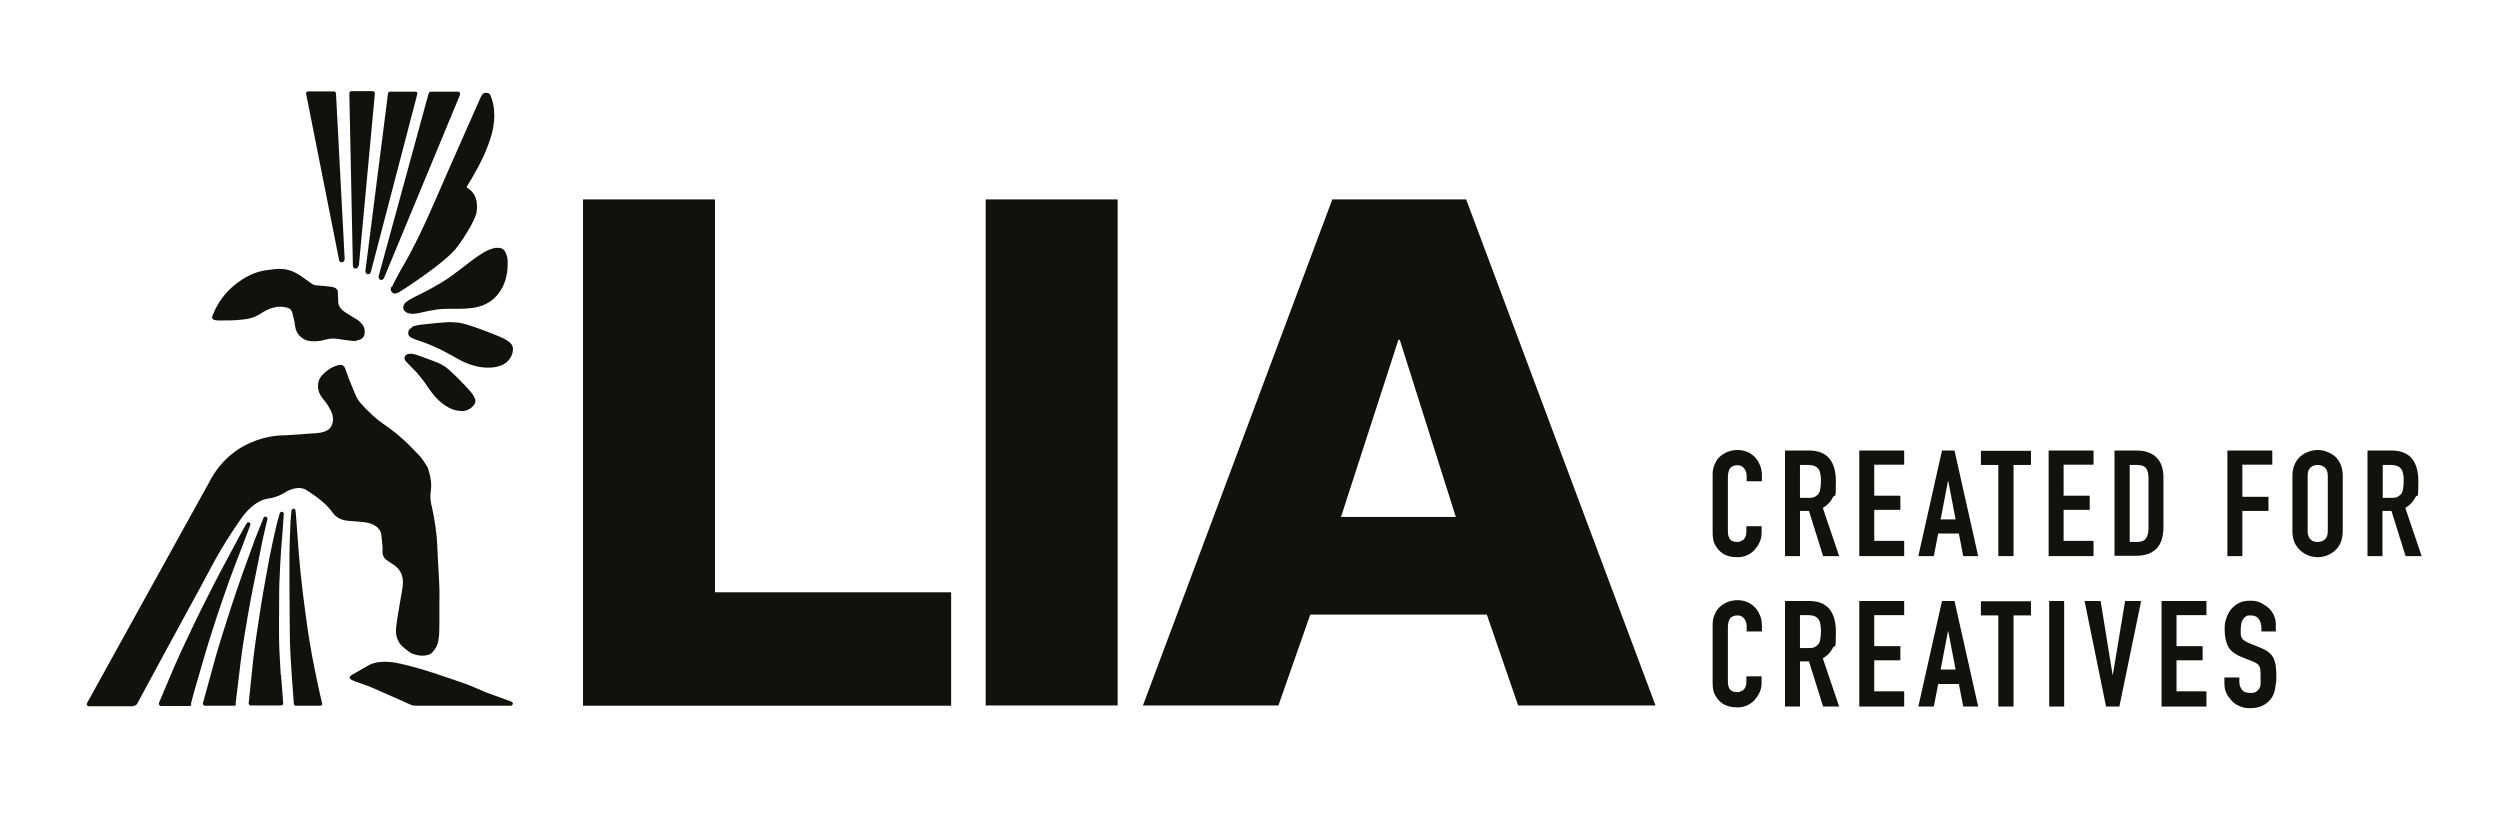
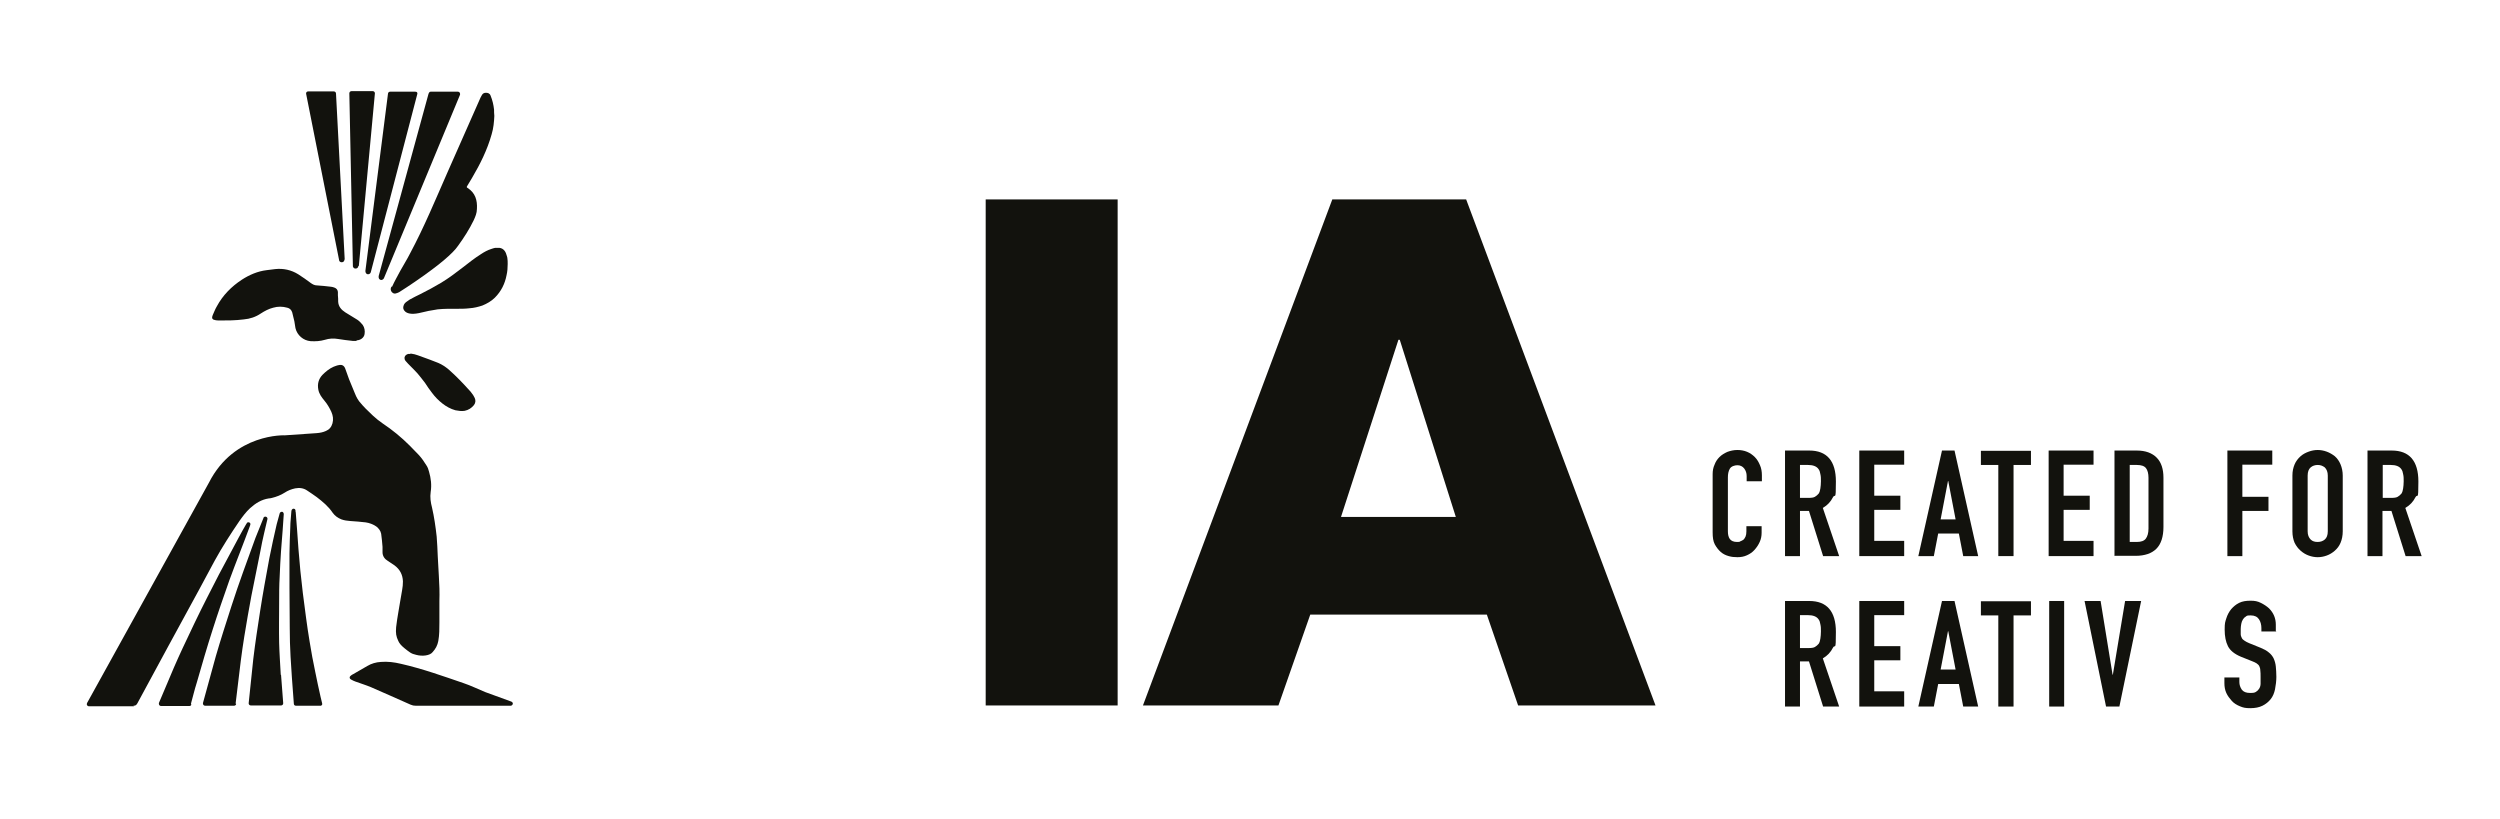
<svg xmlns="http://www.w3.org/2000/svg" id="Layer_1" data-name="Layer 1" version="1.1" viewBox="0 0 918.9 301.2">
  <defs>
    <style>
      .cls-1 {
        fill: #12120d;
        stroke-width: 0px;
      }
    </style>
  </defs>
-   <polygon class="cls-1" points="214.3 73.3 214.3 259.4 349.6 259.4 349.6 217.7 262.8 217.7 262.8 73.3 214.3 73.3" />
  <rect class="cls-1" x="362.3" y="73.3" width="48.5" height="186" />
  <path class="cls-1" d="M514,124.9h.5l20.6,65.1h-42.2l21.1-65.1h0ZM489.7,73.3l-69.6,186h49.8l11.7-33.4h64.9l11.5,33.4h50.5l-69.6-186h-49.2,0Z" />
  <path class="cls-1" d="M647.5,193.4v2.4c0,1.2-.2,2.3-.7,3.4-.5,1.1-1.1,2-1.9,2.9s-1.7,1.5-2.8,2-2.2.7-3.5.7-2.1-.1-3.2-.4c-1.1-.3-2.1-.8-2.9-1.5s-1.6-1.7-2.2-2.8c-.6-1.1-.8-2.6-.8-4.4v-21.4c0-1.3.2-2.4.7-3.5.4-1.1,1-2,1.8-2.8s1.8-1.4,2.9-1.9c1.1-.4,2.3-.7,3.7-.7,2.6,0,4.7.9,6.4,2.6.8.8,1.4,1.8,1.9,3,.5,1.1.7,2.4.7,3.7v2.2h-5.6v-1.9c0-1.1-.3-2-.9-2.8s-1.5-1.2-2.5-1.2-2.3.4-2.8,1.3-.7,1.9-.7,3.2v19.8c0,1.1.2,2.1.7,2.8s1.4,1.1,2.6,1.1.8,0,1.2-.2.8-.3,1.2-.6c.3-.3.6-.7.8-1.2.2-.5.3-1.1.3-1.9v-1.9h5.6Z" />
  <path class="cls-1" d="M656.1,204.4v-38.8h8.9c6.5,0,9.8,3.8,9.8,11.4s-.3,4.2-1.1,5.8-2,2.9-3.7,3.9l6,17.7h-5.9l-5.2-16.6h-3.3v16.6h-5.6ZM661.6,170.9v12.1h3.2c1,0,1.8-.1,2.3-.4s1-.7,1.4-1.2c.3-.5.5-1.1.6-1.9.1-.7.2-1.6.2-2.6s0-1.8-.2-2.6c-.1-.7-.3-1.4-.7-1.9-.7-1-2-1.5-3.9-1.5h-2.9,0Z" />
  <path class="cls-1" d="M683.4,204.4v-38.8h16.5v5.2h-11v11.4h9.6v5.2h-9.6v11.4h11v5.6h-16.5Z" />
  <path class="cls-1" d="M705.1,204.4l8.7-38.8h4.6l8.7,38.8h-5.5l-1.6-8.3h-7.6l-1.6,8.3h-5.6ZM718.8,190.9l-2.7-14.1h-.1l-2.7,14.1h5.5,0Z" />
  <path class="cls-1" d="M734.5,204.4v-33.5h-6.4v-5.2h18.4v5.2h-6.4v33.5h-5.6Z" />
  <path class="cls-1" d="M753,204.4v-38.8h16.5v5.2h-11v11.4h9.6v5.2h-9.6v11.4h11v5.6h-16.5Z" />
  <path class="cls-1" d="M777.2,204.4v-38.8h8.2c3.2,0,5.6.9,7.3,2.6s2.5,4.2,2.5,7.4v18.1c0,3.6-.9,6.3-2.6,8s-4.3,2.6-7.6,2.6h-7.7ZM782.8,170.9v28.3h2.6c1.6,0,2.7-.4,3.3-1.2s1-2,1-3.7v-18.7c0-1.5-.3-2.7-.9-3.5s-1.7-1.2-3.4-1.2h-2.6,0Z" />
  <path class="cls-1" d="M818.7,204.4v-38.8h16.5v5.2h-11v11.8h9.6v5.2h-9.6v16.6h-5.6,0Z" />
  <path class="cls-1" d="M842.6,174.8c0-1.6.3-2.9.8-4.1s1.3-2.2,2.2-3c.9-.8,1.9-1.3,3-1.7,1.1-.4,2.2-.6,3.3-.6s2.2.2,3.3.6c1.1.4,2.1,1,3,1.7.9.8,1.6,1.8,2.1,3,.5,1.2.8,2.6.8,4.1v20.5c0,1.6-.3,3-.8,4.2-.5,1.2-1.2,2.1-2.1,2.9-.9.8-1.9,1.4-3,1.8-1.1.4-2.2.6-3.3.6s-2.2-.2-3.3-.6c-1.1-.4-2.1-1-3-1.8-.9-.8-1.6-1.7-2.2-2.9-.5-1.2-.8-2.6-.8-4.2v-20.5ZM848.2,195.3c0,1.3.4,2.3,1.1,3s1.6.9,2.6.9,1.9-.3,2.6-.9,1.1-1.6,1.1-3v-20.5c0-1.3-.4-2.3-1.1-3-.8-.6-1.6-.9-2.6-.9s-1.9.3-2.6.9c-.7.6-1.1,1.6-1.1,3v20.5Z" />
  <path class="cls-1" d="M870.2,204.4v-38.8h8.9c6.5,0,9.8,3.8,9.8,11.4s-.3,4.2-1.1,5.8-2,2.9-3.7,3.9l6,17.7h-5.9l-5.2-16.6h-3.3v16.6h-5.6ZM875.8,170.9v12.1h3.2c1,0,1.8-.1,2.3-.4s1-.7,1.4-1.2c.3-.5.5-1.1.6-1.9.1-.7.2-1.6.2-2.6s0-1.8-.2-2.6c-.1-.7-.3-1.4-.7-1.9-.7-1-2-1.5-3.9-1.5h-2.9,0Z" />
-   <path class="cls-1" d="M647.5,248.6v2.4c0,1.2-.2,2.3-.7,3.4-.5,1.1-1.1,2-1.9,2.9s-1.7,1.5-2.8,2-2.2.7-3.5.7-2.1-.1-3.2-.4-2.1-.8-2.9-1.5c-.9-.7-1.6-1.7-2.2-2.8-.6-1.1-.8-2.6-.8-4.4v-21.4c0-1.3.2-2.4.7-3.5.4-1.1,1-2,1.8-2.8s1.8-1.4,2.9-1.9c1.1-.4,2.3-.7,3.7-.7,2.6,0,4.7.9,6.4,2.6.8.8,1.4,1.8,1.9,3,.5,1.1.7,2.4.7,3.7v2.2h-5.6v-1.9c0-1.1-.3-2-.9-2.8s-1.5-1.2-2.5-1.2-2.3.4-2.8,1.3-.7,1.9-.7,3.2v19.8c0,1.1.2,2.1.7,2.8s1.4,1.1,2.6,1.1.8,0,1.2-.2.8-.3,1.2-.6c.3-.3.6-.7.8-1.2.2-.5.3-1.1.3-1.9v-1.9h5.6Z" />
  <path class="cls-1" d="M656.1,259.7v-38.8h8.9c6.5,0,9.8,3.8,9.8,11.4s-.3,4.2-1.1,5.8-2,2.9-3.7,3.9l6,17.7h-5.9l-5.2-16.6h-3.3v16.6h-5.6ZM661.6,226.1v12.1h3.2c1,0,1.8-.1,2.3-.4s1-.7,1.4-1.2c.3-.5.5-1.1.6-1.9.1-.7.2-1.6.2-2.6s0-1.8-.2-2.6c-.1-.7-.3-1.4-.7-1.9-.7-1-2-1.5-3.9-1.5h-2.9,0Z" />
  <path class="cls-1" d="M683.4,259.7v-38.8h16.5v5.2h-11v11.4h9.6v5.2h-9.6v11.4h11v5.6h-16.5Z" />
  <path class="cls-1" d="M705.1,259.7l8.7-38.8h4.6l8.7,38.8h-5.5l-1.6-8.3h-7.6l-1.6,8.3h-5.6ZM718.8,246.1l-2.7-14.1h-.1l-2.7,14.1h5.5,0Z" />
  <path class="cls-1" d="M734.5,259.7v-33.5h-6.4v-5.2h18.4v5.2h-6.4v33.5h-5.6Z" />
  <path class="cls-1" d="M753.2,259.7v-38.8h5.5v38.8h-5.5Z" />
  <path class="cls-1" d="M787,220.9l-8,38.8h-4.9l-7.9-38.8h5.9l4.4,27.1h.1l4.5-27.1h5.9Z" />
-   <path class="cls-1" d="M794.5,259.7v-38.8h16.5v5.2h-11v11.4h9.6v5.2h-9.6v11.4h11v5.6h-16.5Z" />
  <path class="cls-1" d="M836.7,232.1h-5.5v-1.2c0-1.3-.3-2.4-.9-3.3-.6-.9-1.6-1.4-3-1.4s-1.4.1-1.8.4c-.5.3-.8.6-1.1,1.1-.3.5-.5,1-.6,1.6s-.2,1.2-.2,1.9,0,1.4,0,1.9c0,.5.2,1,.4,1.4s.5.7,1,1c.4.3,1,.6,1.7.9l4.2,1.7c1.2.5,2.2,1,3,1.7.8.6,1.4,1.4,1.8,2.2.4.9.7,1.9.8,3,.1,1.1.2,2.4.2,3.8s-.2,3.1-.5,4.6c-.3,1.4-.8,2.6-1.6,3.6-.8,1-1.8,1.8-3,2.4-1.2.6-2.7.9-4.5.9s-2.6-.2-3.8-.7c-1.2-.5-2.2-1.1-3-2s-1.5-1.8-2-2.9c-.5-1.1-.7-2.3-.7-3.6v-2.1h5.5v1.7c0,1,.3,1.9.9,2.8.6.8,1.6,1.2,3,1.2s1.7-.1,2.2-.4.9-.7,1.2-1.2.5-1.1.5-1.8c0-.7,0-1.5,0-2.4s0-1.9-.1-2.5c0-.6-.2-1.2-.4-1.6-.2-.4-.6-.7-1-1s-1-.5-1.7-.8l-4-1.6c-2.4-1-4-2.3-4.8-3.9s-1.2-3.6-1.2-6.1.2-2.8.6-4.1c.4-1.3,1-2.4,1.8-3.4.8-.9,1.7-1.7,2.9-2.3s2.6-.8,4.2-.8,2.6.2,3.8.8,2.1,1.2,3,2c1.7,1.7,2.5,3.7,2.5,6v2.7h0Z" />
  <g>
    <path class="cls-1" d="M49,259.4c.8,0,1.1-.2,1.5-.9,7.5-13.9,15.1-27.9,22.7-41.8,1.9-3.5,3.8-7.1,5.7-10.6,2.8-5.1,5.9-9.9,9.1-14.6,1.2-1.7,2.4-3.3,3.9-4.7,2-1.8,4.2-3.2,6.9-3.6.4,0,.8-.1,1.2-.2,1.6-.4,3.2-1,4.6-1.9,1.2-.8,2.5-1.3,3.9-1.6,1.6-.3,3.1-.1,4.4.8,1.2.8,2.4,1.6,3.5,2.4,2.2,1.7,4.3,3.4,5.9,5.8.8,1.1,1.9,1.9,3.2,2.4,1.1.4,2.1.5,3.2.6,1.9.1,3.8.3,5.7.5,1.4.2,2.7.7,3.9,1.5.9.7,1.6,1.6,1.8,2.7.2,1.6.4,3.2.5,4.8,0,.7,0,1.4,0,2,0,1.4.8,2.5,2,3.2.8.5,1.7,1.1,2.4,1.6,2,1.5,3,3.4,3.1,5.9,0,1.1-.1,2.1-.3,3.2-.4,2.7-1,5.4-1.4,8.2-.3,1.8-.6,3.6-.8,5.4-.2,2.3,0,3.4.8,5.1.4.9,1.1,1.7,2.2,2.6,1.9,1.5,2.5,2.1,4.4,2.5,2.2.6,5,.3,6-1,1.1-1.2,1.8-2.5,2.1-4.1.4-2.2.4-4.5.4-6.8,0-2.6,0-5.3,0-7.9.1-3.1,0-6.1-.2-9.2-.2-2.4-.2-4.8-.4-7.2-.1-2.4-.2-4.9-.4-7.3-.4-3.6-.9-7.1-1.7-10.6-.5-1.9-.8-3.8-.5-5.8.4-2.5.1-5-.6-7.4-.2-.8-.5-1.7-1-2.4-.8-1.3-1.7-2.6-2.7-3.7-1.1-1.2-2.3-2.3-3.4-3.5-3.1-3.1-6.4-5.8-10-8.2-1.2-.8-2.4-1.8-3.5-2.8-2.1-2-3.3-3.1-5.1-5.3-.9-1.2-1.5-2.7-1.6-3-.9-2-1.2-3.1-2.1-5.1-.5-1.3-.9-2.6-1.4-3.9-.4-1.1-1.2-1.6-2.4-1.3-.7.1-1.3.4-1.9.6-1.6.7-2.9,1.8-4.1,3-1.4,1.5-1.9,3.3-1.5,5.4.3,1.6,1.2,2.8,2.2,4,1.1,1.3,1.9,2.7,2.6,4.2.6,1.4.8,2.7.4,4.2-.4,1.4-1.2,2.3-2.4,2.8-1.1.5-2.2.7-3.4.8-3.9.3-7.7.5-11.6.8,0,0-18.7-.9-28,17.4l-44.8,81c0,.1-.1.3-.1.4,0,.4.3.8.8.8h16.6s0,0,0,0Z" />
    <path class="cls-1" d="M131,125.1c1.4,0,2.8-.9,3-2.3.2-1.2,0-2.4-.7-3.4-.6-.7-1.2-1.4-2-1.9-1.5-.9-2.9-1.8-4.4-2.7-1.4-.9-2.5-2.1-2.6-3.9,0-.8,0-1.5-.1-2.3,0-.4,0-.9,0-1.3-.1-.8-.5-1.3-1.3-1.6-.4-.1-.8-.3-1.2-.3-1.7-.2-3.5-.4-5.2-.5-.9,0-1.6-.4-2.3-.9-1.5-1.1-3-2.2-4.6-3.2-2.6-1.6-5.4-2.2-8.4-1.9-1.1.1-2.1.3-3.2.4-3.3.4-6.3,1.7-9.1,3.5-3.8,2.5-7,5.7-9.2,9.8-.6,1-1,2.1-1.5,3.2-.3.8-.4,1.3.3,1.7.5.2,1.3.3,1.9.3,3.1,0,6.1,0,9.2-.4,2.3-.2,4.4-.9,6.3-2.2,1.4-.9,2.9-1.7,4.5-2.1,1.7-.5,3.4-.5,5.2,0,.9.2,1.5.8,1.8,1.7.3,1.1.5,2.2.8,3.3.2.8.2,1.7.4,2.5.6,2.6,2.9,4.6,5.6,4.8,1.8.1,3.5,0,5.2-.5,1.6-.5,3.2-.6,4.9-.3,1.8.3,3.5.5,5.3.7,0,0,1.2,0,1.5,0" />
    <path class="cls-1" d="M126.6,95.4c0,.6-.4,1-1,1-.6,0-1-.4-1-1l-12.1-61c0-.5.3-.8.8-.8h9.4c.4,0,.8.3.8.8l3.2,61h0Z" />
    <path class="cls-1" d="M131.7,97.8c0,.6-.6,1-1.1.9-.6,0-1-.6-.9-1.2l-1.3-63.2c0-.4.3-.8.8-.8h7.8c.4,0,.8.3.8.8l-5.9,63.4h0Z" />
    <path class="cls-1" d="M144.1,105.4c.9-2,2-3.9,3-5.8,1.2-2.2,2.5-4.2,3.6-6.4,5.2-9.7,9.4-19.9,13.8-29.9,3.9-8.9,7.9-17.8,11.8-26.7.2-.5.5-1.1.8-1.6.3-.6.8-.9,1.5-.9.7,0,1.4.2,1.7,1,.7,1.7,1.1,3.4,1.3,5.2,0,.7,0,1.5.1,2.3-.1,2.2-.3,4.5-1,6.8-1.6,5.7-4.2,10.9-7.2,16-.6,1-1.2,2-1.8,3-.2.3-.2.5.2.7,2.8,1.8,3.6,4.5,3.4,7.7,0,1.5-.6,2.9-1.2,4.2-1.6,3.3-3.6,6.4-5.7,9.3-4,6-21.7,17.1-21.7,17.1-.9.4-1.7.8-2.4.2-.7-.5-.9-1.5-.4-2.2h0c0,0,0-.1,0-.1Z" />
    <path class="cls-1" d="M150.7,130c.2,0,.4,0,.5,0,.8.1,1.6.3,2.4.6,1.5.5,2.9,1.1,4.4,1.6,1,.4,2.1.8,3.1,1.2,1.4.6,2.6,1.4,3.8,2.4,1.4,1.2,2.7,2.5,4,3.8,1.1,1.1,2.1,2.2,3.1,3.3.7.7,1.3,1.4,1.9,2.3.2.3.4.7.6,1.1.4.9.3,1.8-.3,2.6-.9,1.1-2,1.8-3.4,2.1-1.1.2-2.3,0-3.4-.2-1.8-.5-3.4-1.4-4.8-2.5-1.4-1.1-2.7-2.4-3.8-3.9-.9-1.2-1.8-2.4-2.6-3.7-.9-1.2-1.8-2.3-2.7-3.4-.9-1-1.8-1.9-2.7-2.8-.6-.6-1.1-1.1-1.6-1.7-.3-.3-.5-.7-.5-1.1,0,0,0,0,0,0v-.2c0,0,0-.1,0-.2.2-.7.7-1,1.3-1.2.2,0,.3,0,.5,0h.4Z" />
    <path class="cls-1" d="M157.4,114.3c1.2-.2,2.4-.4,3.5-.6,1.2-.1,2.5-.2,3.7-.2,1.1,0,2.1,0,3.2,0,1.6,0,3.2,0,4.8-.2,1.6-.1,3.2-.5,4.7-1,1.7-.7,3.3-1.6,4.6-2.9,2.3-2.3,3.7-5.1,4.3-8.3.3-1.3.4-2.6.4-4,0,0,0-.1,0-.2,0-.7,0-1.3-.1-1.9,0-.3-.1-.6-.2-.9-.2-.7-.4-1.4-.9-2-.5-.6-1.1-.9-1.8-1-.1,0-.2,0-.4,0-.4,0-.8,0-1.2,0-.4.1-.9.2-1.4.4-1.3.4-2.6,1.1-3.8,1.9-2.4,1.5-4.5,3.2-6.7,4.9-2.6,2-5.1,3.9-7.9,5.6-2.5,1.5-5.1,2.9-7.7,4.2-1.3.6-2.6,1.3-3.9,2l-1.3.9c-.7.5-1.1,1.3-1.1,2.2,0,0,.2,3,5.7,1.9l3.1-.7h0Z" />
    <path class="cls-1" d="M70.2,258.6c.7-2.5,1.3-5.1,2.1-7.6,1.9-6.6,3.8-13.2,5.9-19.7,1.9-6,4-12,6.1-18,2.3-6.3,5.2-13.5,7.5-19.8l.2-.6c.1-.4,0-.8-.5-.9-.4-.1-.7,0-.9.5l-.2.3c-1.6,2.7-3.9,7.1-5.4,9.9-3.1,5.7-6.1,11.4-9,17.2-3.1,6.1-6,12.2-8.9,18.4-2.2,4.7-4.2,9.4-6.2,14.2l-2.5,5.9c0,0,0,.2,0,.3,0,.4.3.8.8.8h10.4c.4,0,.7-.2.7-.6" />
    <path class="cls-1" d="M86.8,258.7c0,.4-.4.7-.8.7h-10.6c-.4,0-.8-.3-.8-.8s0-.1,0-.2l4.7-17.1c1.8-6.2,3.8-12.4,5.8-18.6,2.7-8.4,5.8-16.7,8.8-25l2.9-7.2c0-.4.5-.7.9-.6.4.1.7.5.6.9l-1.2,5.1c-.8,3.5-.7,3.1-1.4,6.7-1.1,5.5-2.2,10.9-3.3,16.4-.9,4.9-1.8,9.9-2.6,14.9-.5,3-.9,6-1.3,9l-1.9,15.7h0Z" />
    <path class="cls-1" d="M103.2,248.1c-.2-3.9-.5-7.9-.6-11.9-.1-4.8,0-9.6,0-14.4,0-3.3,0-6.6.2-9.9.1-3.1.3-6.2.5-9.4.2-2.6.4-5.1.6-7.7l.4-5.8c0-.4-.2-.8-.6-.9-.4,0-.8.2-.9.6l-1.1,4c-1.2,5.3-1.6,7-2.7,12.5-1.2,6.5-2.4,13-3.4,19.5-.9,5.8-1.8,11.7-2.5,17.5l-1.7,16.3c0,.4.3.8.8.8h11.1c.4,0,.8-.3.8-.8l-.8-10.5h0Z" />
    <path class="cls-1" d="M153.4,34.5c.1-.5-.2-.8-.8-.8h-9.2c-.4,0-.8.3-.8.8l-8.3,65.1c0,.6.3,1.1.8,1.2.6.1,1.1-.3,1.2-.8l17.1-65.5h0Z" />
    <g>
      <path class="cls-1" d="M139.2,101.4c-.1.6,0,1.1.5,1.4s1.1,0,1.4-.5l28-67.5c0,0,0-.2,0-.3,0-.4-.3-.8-.8-.8h-10c-.4,0-.6.3-.8.8l-18.3,66.9h0Z" />
      <path class="cls-1" d="M187.9,257.9c.3,0,.6.4.6.7s-.3.8-.8.8h-15.9c-6.3,0-12.7,0-19,0-.7,0-1.2-.1-1.9-.4-4.8-2.1-9.6-4.3-14.5-6.4-1.9-.8-3.9-1.4-5.8-2.1-.5-.2-1-.4-1.5-.7-.8-.4-.7-1.1-.1-1.5.3-.2.5-.4.8-.5,1.7-1,3.4-2,5.2-3,1.5-.9,3.2-1.4,5-1.5,2.5-.2,4.9.1,7.4.7,7.9,1.8,15.4,4.5,23,7.1,2.7.9,5.3,2.2,8,3.3l9.6,3.5h0Z" />
    </g>
    <g>
-       <path class="cls-1" d="M151.4,120.1c.2,0,.4-.2.6-.2,1-.3,2-.5,3-.6,1.9-.2,3.8-.4,5.8-.6,1.4-.1,2.8-.2,4.1-.3,1.9,0,3.7.1,5.6.6,2.3.6,4.5,1.4,6.7,2.2,1.8.7,3.6,1.4,5.4,2.1,1.1.5,2.3.9,3.4,1.6.4.3.9.6,1.3.9,1,.8,1.4,1.9,1.2,3.2-.3,1.8-1.1,3.2-2.5,4.3-1.1.9-2.4,1.3-3.8,1.6-2.2.4-4.5.3-6.8-.2-2.2-.5-4.4-1.3-6.4-2.4-1.7-.9-3.4-1.9-5.1-2.8-1.6-.9-3.3-1.7-5-2.4-1.5-.7-3.1-1.2-4.7-1.8-.9-.3-1.9-.6-2.8-1.1-.5-.2-.9-.5-1.2-1,0,0,0,0,0,0,0,0,0-.1-.1-.2,0,0,0-.2,0-.2-.2-.9.1-1.6.8-2.1.2-.1.3-.2.5-.4.1,0,.2-.1.4-.2" />
      <path class="cls-1" d="M114.3,259.4c0,0-.2,0-.3,0-1.7,0-3.5,0-5.2,0-.5,0-.8-.3-.8-.8-.2-3.1-.5-6.3-.7-9.4-.2-2.6-.3-5.2-.5-7.8-.2-3.5-.3-7.1-.3-10.6,0-4.9-.1-9.9-.1-14.8,0-4.2,0-8.3,0-12.5,0-3.2.2-6.5.3-9.7,0-2,.3-3.9.4-5.9,0-.2.1-.4.2-.6.2-.2.4-.4.7-.3.3,0,.5.2.6.5,0,.3,0,.6.1.8.2,2.2.3,4.3.5,6.5.2,2.4.3,4.7.5,7,.2,2.7.5,5.3.7,8,.3,2.7.6,5.4.9,8.1.4,3.1.8,6.1,1.2,9.2.4,2.9.8,5.8,1.3,8.7.6,3.8,1.3,7.5,2.1,11.3.6,2.9,1.2,5.9,1.9,8.9.2.9.4,1.7.6,2.5.1.5,0,.6-.4.9h-3.9Z" />
    </g>
  </g>
</svg>